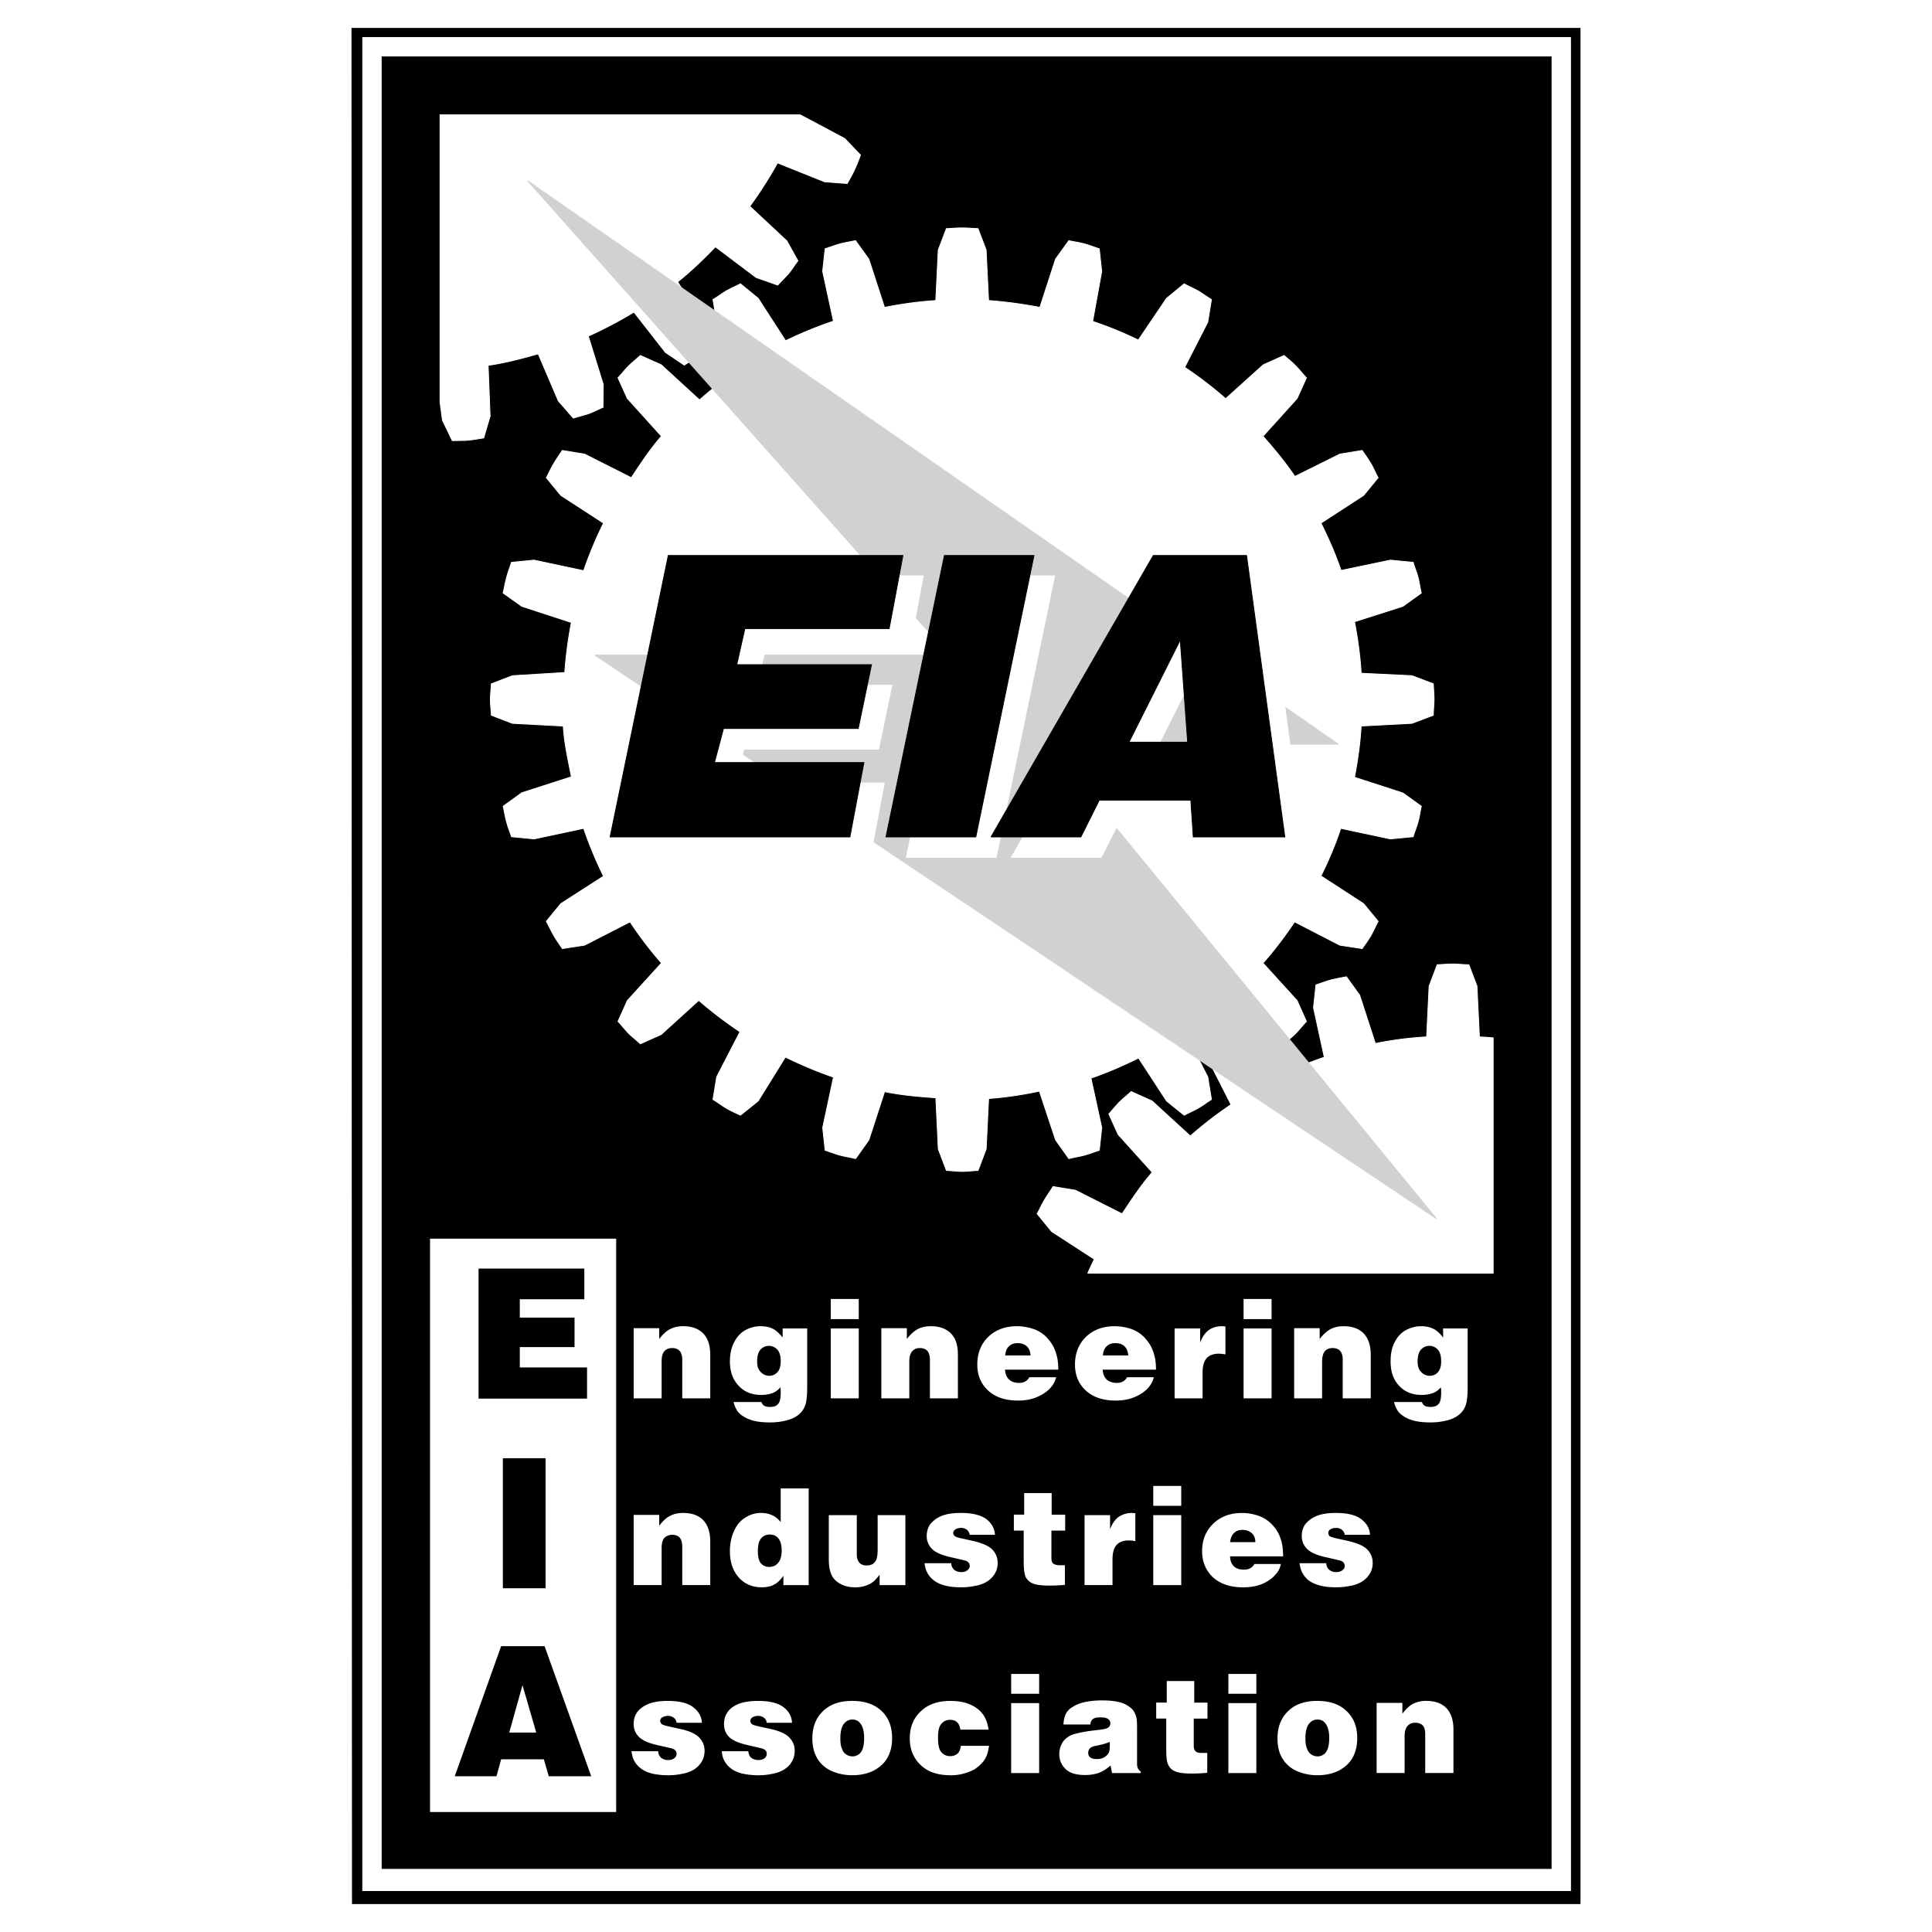
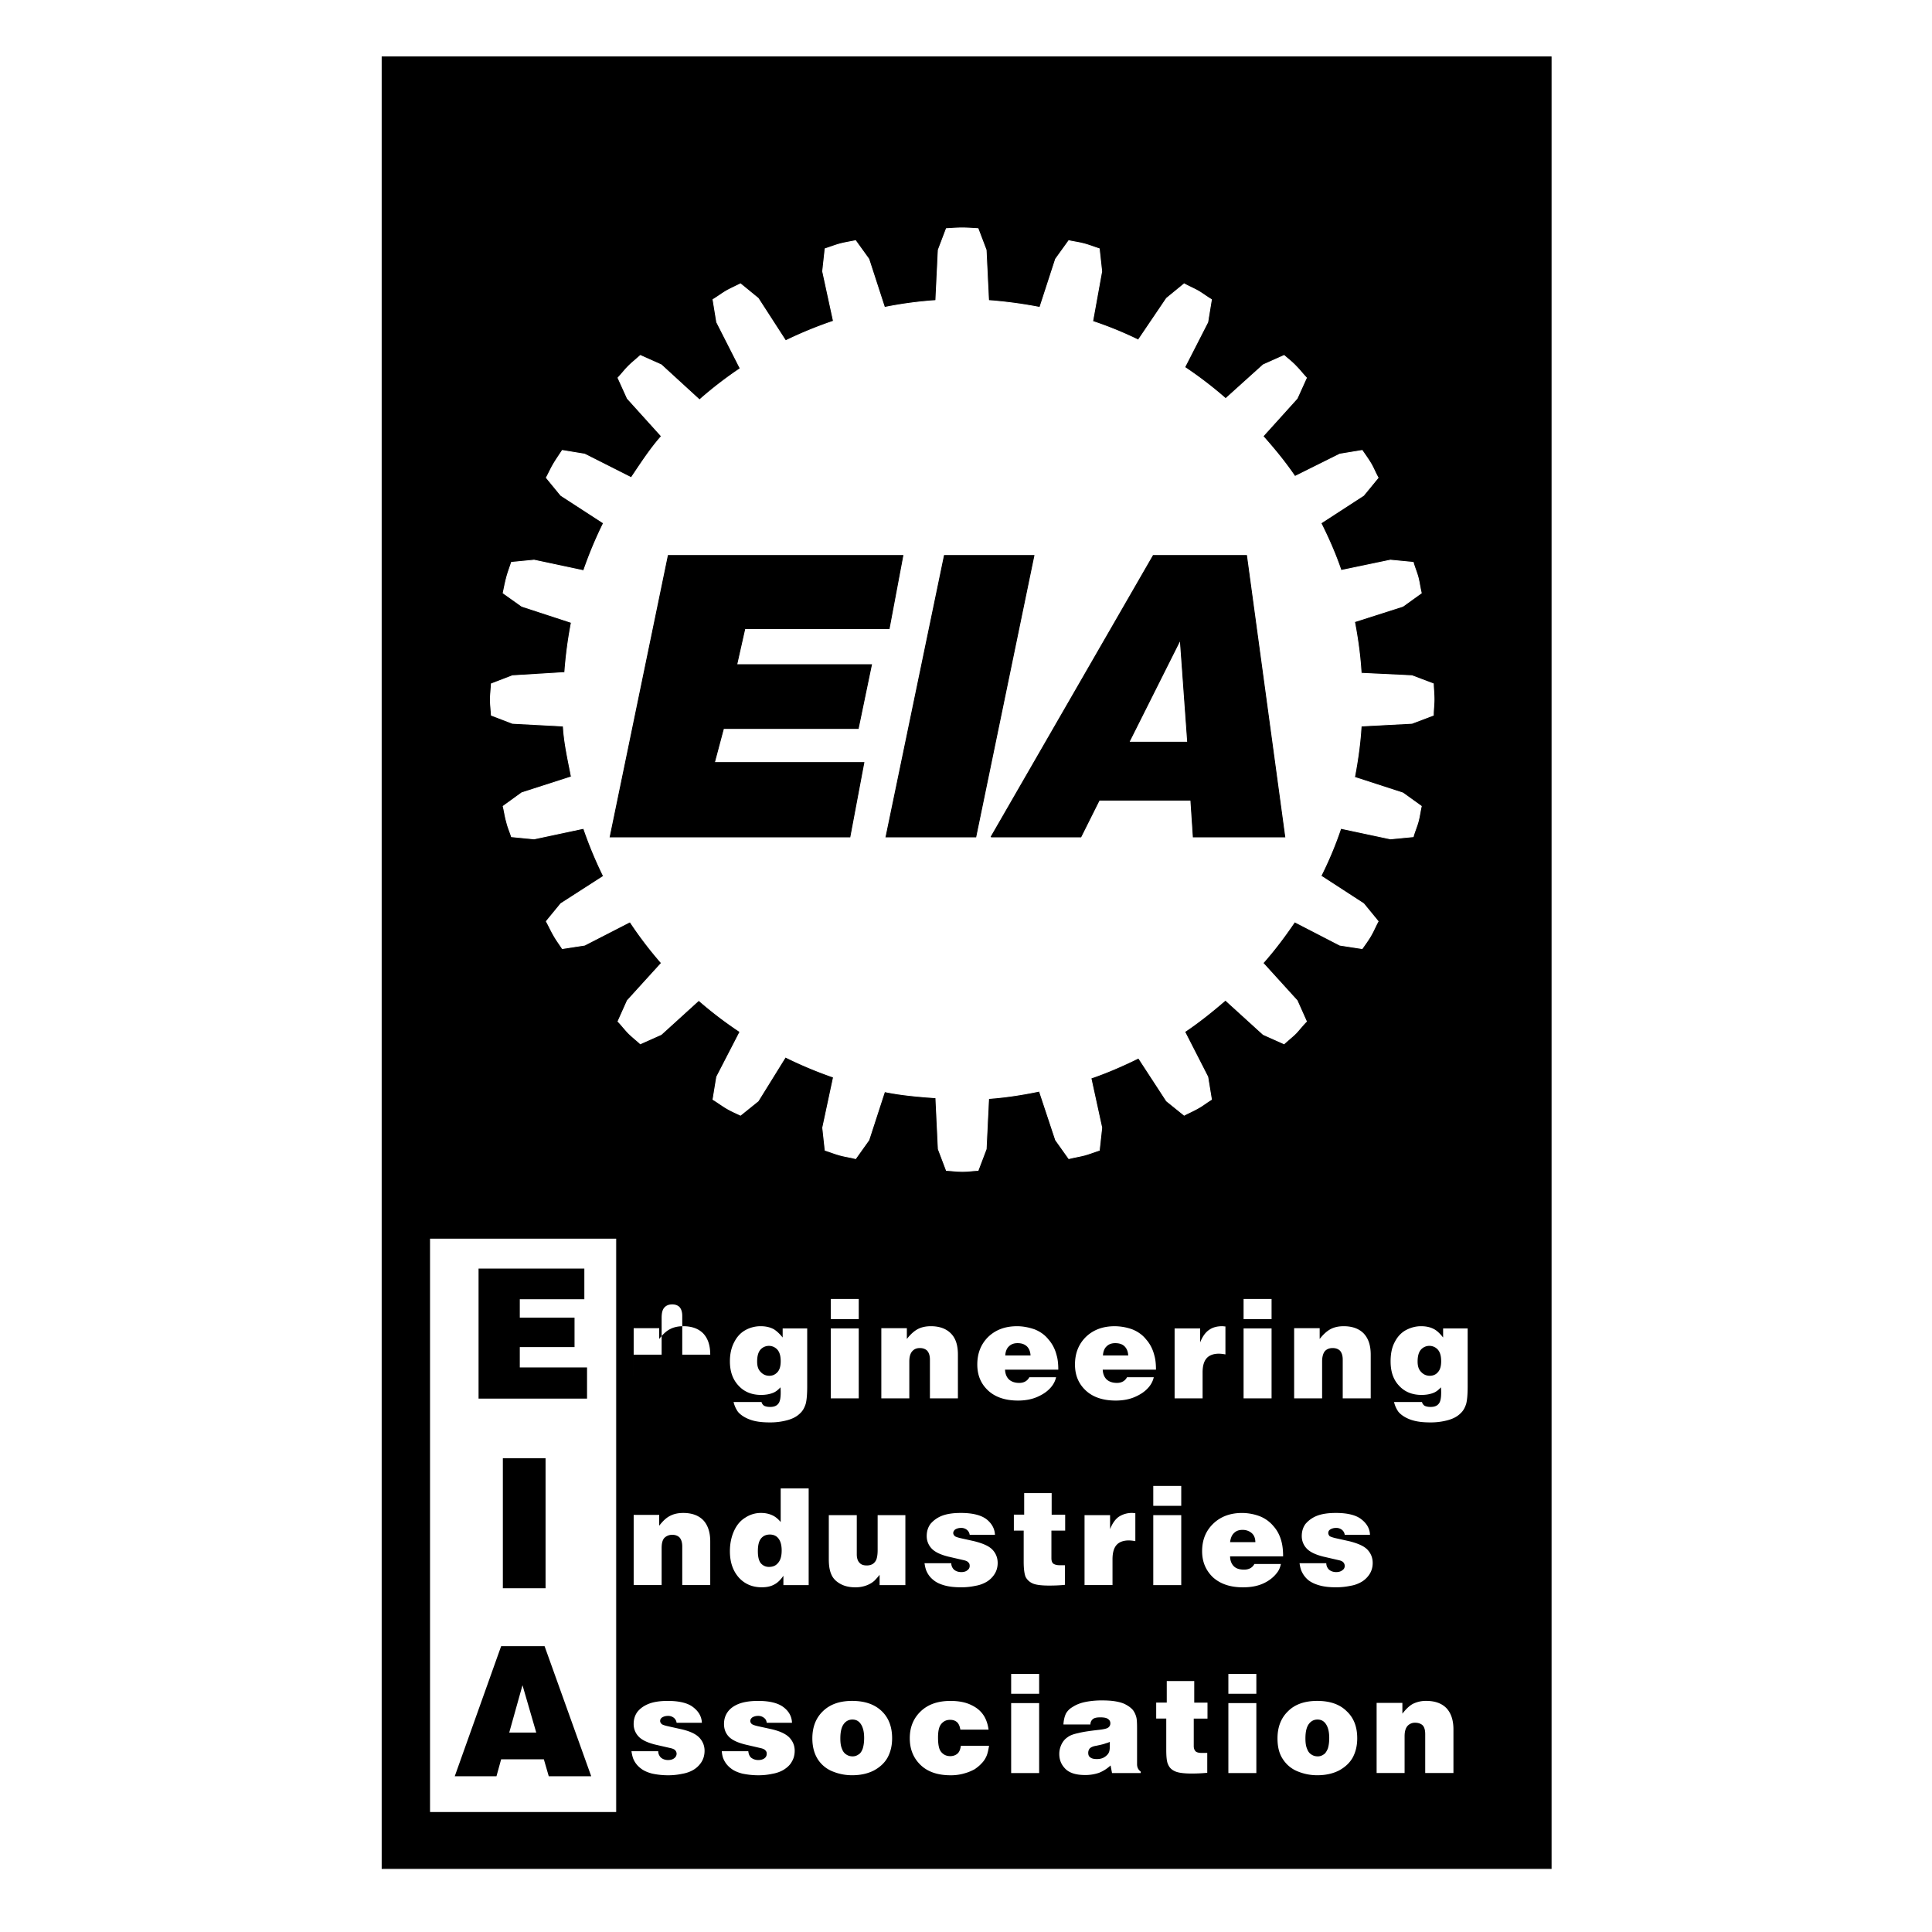
<svg xmlns="http://www.w3.org/2000/svg" width="2500" height="2500" viewBox="0 0 192.756 192.756">
  <path fill-rule="evenodd" clip-rule="evenodd" fill="#fff" d="M0 0h192.756v192.756H0V0z" />
-   <path fill-rule="evenodd" clip-rule="evenodd" stroke="#000" stroke-width=".085" stroke-miterlimit="2.613" d="M35.111 2.834h122.534v187.088H35.16L35.111 2.834z" />
  <path fill-rule="evenodd" clip-rule="evenodd" fill="#fff" stroke="#fff" stroke-width=".085" stroke-miterlimit="2.613" d="M36.188 3.741h120.501v184.884H36.188V3.741z" />
  <path fill-rule="evenodd" clip-rule="evenodd" stroke="#000" stroke-width=".085" stroke-miterlimit="2.613" d="M38.123 5.674h116.633V186.42H38.123V5.674z" />
  <path d="M109.014 32.066a37.034 37.034 0 0 1 4.555 1.86l2.816-4.162 1.762-1.444c.49.27.906.44 1.396.71.416.245.906.612 1.322.857l-.367 2.252-2.303 4.504a39.108 39.108 0 0 1 4.09 3.134l3.746-3.378 2.082-.931c.416.367.783.637 1.176 1.053.342.343.709.808 1.053 1.175l-.93 2.056-3.404 3.771c1.15 1.297 2.203 2.57 3.184 4.015l4.48-2.228 2.229-.367c.318.465.588.832.881 1.322.246.416.467.979.711 1.396l-1.445 1.763-4.26 2.766c.758 1.518 1.443 3.061 2.008 4.725l4.922-1.028 2.277.22c.146.539.342.955.49 1.518.121.465.195 1.053.318 1.542l-1.838 1.322-4.824 1.542c.318 1.665.564 3.403.662 5.141l5.068.245 2.131.808c.023.563.072 1.004.072 1.567 0 .489-.072 1.102-.072 1.566l-2.131.808-5.068.269c-.098 1.738-.344 3.428-.662 5.117l4.824 1.567 1.838 1.322c-.123.539-.172 1.004-.318 1.542-.123.465-.369 1.028-.49 1.494l-2.277.22-4.947-1.053a36.58 36.58 0 0 1-1.982 4.75l4.26 2.766 1.445 1.763c-.27.49-.441.93-.711 1.396-.244.44-.611.93-.881 1.322l-2.229-.343-4.506-2.326c-.979 1.445-2.008 2.815-3.158 4.113l3.404 3.746.93 2.08c-.393.393-.662.76-1.053 1.176-.344.344-.809.711-1.176 1.053l-2.082-.93-3.77-3.428c-1.299 1.125-2.645 2.203-4.066 3.158l2.303 4.504.367 2.252c-.49.295-.832.588-1.322.857-.416.244-.98.49-1.396.711l-1.762-1.42-2.793-4.285c-1.543.76-3.109 1.445-4.75 2.008l1.078 4.945-.246 2.252c-.539.172-.955.342-1.492.49-.467.121-1.078.221-1.543.342l-1.322-1.859-1.617-4.873c-1.641.344-3.354.613-5.068.734l-.244 5.043-.809 2.131c-.562.023-1.004.098-1.567.098-.49 0-1.102-.074-1.592-.098l-.808-2.131-.245-5.115c-1.738-.123-3.452-.27-5.117-.613l-1.567 4.824-1.322 1.859c-.539-.146-1.004-.195-1.543-.342-.465-.123-1.028-.344-1.494-.49l-.245-2.252 1.078-5.043a41.227 41.227 0 0 1-4.799-2.008l-2.718 4.383-1.763 1.42c-.514-.246-.93-.416-1.42-.711-.416-.244-.906-.611-1.322-.857l.368-2.252 2.326-4.504a39.612 39.612 0 0 1-4.113-3.135l-3.747 3.404-2.082.93c-.417-.391-.783-.66-1.176-1.053-.342-.342-.71-.832-1.053-1.176l.931-2.08 3.404-3.746a38.72 38.72 0 0 1-3.134-4.113l-4.53 2.326-2.229.343c-.293-.465-.587-.833-.857-1.322-.245-.416-.49-.955-.735-1.396l1.445-1.763 4.261-2.742a40.776 40.776 0 0 1-1.983-4.773l-4.947 1.053-2.252-.22c-.172-.539-.368-.955-.49-1.494-.146-.465-.22-1.077-.343-1.542l1.861-1.346 4.946-1.591c-.318-1.665-.71-3.33-.808-5.068l-5.069-.269-2.106-.808c-.024-.538-.098-1.003-.098-1.566 0-.49.074-1.077.098-1.567l2.106-.808 5.216-.318c.122-1.689.343-3.354.661-4.995l-4.946-1.616-1.861-1.322c.123-.563.196-1.004.343-1.542.123-.49.343-1.053.49-1.518l2.252-.22 4.947 1.052a40.508 40.508 0 0 1 1.983-4.75l-4.261-2.766-1.445-1.763c.27-.49.441-.906.735-1.396.245-.416.588-.906.857-1.322l2.229.367 4.653 2.35c.955-1.42 1.885-2.864 3.012-4.137l-3.404-3.771-.931-2.056c.392-.417.661-.784 1.053-1.175.343-.343.833-.734 1.176-1.053l2.082.931 3.82 3.5a38.897 38.897 0 0 1 4.065-3.133l-2.351-4.627-.368-2.252c.49-.293.833-.563 1.322-.857.441-.245.979-.49 1.42-.71l1.763 1.444L78.38 34a40.668 40.668 0 0 1 4.775-1.958l-1.078-4.97.245-2.252c.539-.171.955-.343 1.494-.49.465-.123 1.078-.221 1.543-.318l1.322 1.836 1.567 4.823a39.052 39.052 0 0 1 5.117-.686l.245-5.043.808-2.13c.563-.024 1.028-.073 1.592-.073.49 0 1.077.049 1.567.073l.809 2.13.244 5.043a43.33 43.33 0 0 1 5.117.686l1.568-4.823 1.322-1.836c.537.122 1.004.171 1.543.318.465.122 1.027.343 1.492.49l.246 2.252-.904 4.994z" fill-rule="evenodd" clip-rule="evenodd" fill="#fff" stroke="#fff" stroke-width=".085" stroke-miterlimit="2.613" />
-   <path d="M43.902 40.12V11.452h35.923l4.457 2.375 1.567 1.64c-.195.514-.343.955-.588 1.444-.195.465-.514.979-.734 1.396l-2.253-.171-4.701-1.885a42.037 42.037 0 0 1-2.767 4.333l3.698 3.452 1.102 1.983c-.343.441-.563.833-.931 1.273-.318.367-.759.784-1.077 1.151l-2.155-.759-4.065-3.06c-1.176 1.224-2.424 2.423-3.771 3.5l2.694 4.285.538 2.203c-.44.343-.759.661-1.224.979-.416.269-.93.563-1.347.833l-1.886-1.273-3.134-4.015a42.386 42.386 0 0 1-4.555 2.399l1.494 4.823-.025 2.277c-.514.221-.93.441-1.445.637-.465.147-1.053.293-1.518.441l-1.494-1.714-2.008-4.7c-1.616.465-3.281.905-4.996 1.15l.196 5.067-.637 2.179c-.538.073-.979.171-1.542.22-.49.049-1.102.024-1.591.049l-.98-2.032-.245-1.812zM108.523 127.029c.221-.465.416-.932.662-1.396l-4.262-2.766-1.445-1.764c.27-.488.441-.904.736-1.395.244-.416.586-.906.855-1.322l2.229.367 4.652 2.35c.955-1.42 1.887-2.863 3.012-4.137l-3.402-3.77-.932-2.057c.393-.416.662-.783 1.053-1.176.344-.342.834-.734 1.176-1.053l2.082.932 3.82 3.5a38.718 38.718 0 0 1 4.064-3.133l-2.352-4.627-.367-2.254c.49-.293.834-.562 1.322-.855.441-.246.98-.49 1.42-.711l1.764 1.445 2.742 4.234a41.06 41.06 0 0 1 4.775-1.959l-1.078-4.945.246-2.275c.539-.172.955-.344 1.494-.49.465-.123 1.076-.221 1.543-.318l1.322 1.836 1.566 4.822a35.368 35.368 0 0 1 5.117-.66l.246-5.068.807-2.129c.564-.025 1.029-.074 1.592-.074.49 0 1.078.074 1.568.074l.807 2.129.246 5.068c.465.025.93.049 1.371.098v23.479h-40.451z" fill-rule="evenodd" clip-rule="evenodd" fill="#fff" stroke="#fff" stroke-width=".085" stroke-miterlimit="2.613" />
-   <path fill-rule="evenodd" clip-rule="evenodd" fill="#d0d1d3" stroke="#d0d1d3" stroke-width=".085" stroke-miterlimit="2.613" d="M52.644 18.038l80.881 56.209h-29.017l38.812 47.347L59.353 65.36h35.359L52.644 18.038z" />
  <path fill-rule="evenodd" clip-rule="evenodd" fill="#fff" stroke="#fff" stroke-width=".085" stroke-miterlimit="2.613" d="M62.904 85.533l5.828-28.08h23.385l-1.371 7.296H76.372l-.833 3.623h13.444l-1.322 6.364H74.217l-.906 3.379h14.913l-1.396 7.418H62.904zM90.427 85.533l5.828-28.08h8.964l-5.828 28.08h-8.964z" />
  <path d="M100.908 85.533l16.186-28.08h9.33l3.795 28.08h-9.109l-.27-3.672h-9.109l-1.859 3.672h-8.964zm18.904-19.634l-5.117 10.184h5.826l-.709-10.184z" fill-rule="evenodd" clip-rule="evenodd" fill="#fff" />
  <path d="M100.908 85.533l16.186-28.08h9.33l3.795 28.08h-9.109l-.27-3.672h-9.109l-1.859 3.672h-8.964zm18.904-19.634l-5.117 10.184h5.826l-.709-10.184z" fill="none" stroke="#fff" stroke-width=".085" stroke-miterlimit="2.613" />
  <path fill-rule="evenodd" clip-rule="evenodd" stroke="#000" stroke-width=".085" stroke-miterlimit="2.613" d="M60.872 83.501l5.803-28.08h23.409l-1.371 7.295H74.315l-.809 3.599H86.95l-1.322 6.365H72.185l-.907 3.403h14.913l-1.396 7.418H60.872zM88.395 83.501l5.828-28.08h8.937l-5.803 28.08h-8.962z" />
  <path d="M98.875 83.501l16.188-28.08h9.305l3.82 28.08h-9.135l-.244-3.672h-9.135l-1.836 3.672h-8.963zm18.881-19.659l-5.119 10.209h5.854l-.735-10.209z" fill-rule="evenodd" clip-rule="evenodd" />
  <path d="M98.875 83.501l16.188-28.08h9.305l3.82 28.08h-9.135l-.244-3.672h-9.135l-1.836 3.672h-8.963zm18.881-19.659l-5.119 10.209h5.854l-.735-10.209z" fill="none" stroke="#000" stroke-width=".085" stroke-miterlimit="2.613" />
  <path fill-rule="evenodd" clip-rule="evenodd" fill="#fff" stroke="#fff" stroke-width=".085" stroke-miterlimit="2.613" d="M42.947 123.625h18.488v57.115H42.947v-57.115z" />
  <path fill-rule="evenodd" clip-rule="evenodd" d="M47.746 139.539v-12.975H58.3v3.059h-6.44v1.838h5.461v2.937H51.86v2.032h6.709v3.109H47.746zM50.17 158.463v-12.975h4.261v12.975H50.17zM45.371 177.215l4.628-12.975h4.334l4.652 12.975H54.75l-.49-1.689h-4.261l-.465 1.689h-4.163zm6.758-9.082l-1.322 4.725h2.694l-1.372-4.725z" />
-   <path d="M63.222 139.514v-7.002h2.547v1.078c.343-.441.686-.783 1.077-.979.367-.197.808-.295 1.322-.295.857 0 1.519.246 1.983.711.465.488.71 1.174.71 2.129v4.357h-2.792v-3.867c0-.393-.098-.686-.27-.881-.171-.172-.416-.27-.734-.27s-.588.098-.784.318-.27.562-.27 1.027v3.672h-2.789v.002zM78.086 133.443v-.906h2.449v5.777c0 .783-.049 1.371-.147 1.738-.123.393-.294.711-.563.955-.318.318-.735.539-1.273.686a6.462 6.462 0 0 1-1.763.221c-.734 0-1.396-.074-1.934-.27-.539-.195-.955-.465-1.225-.783a2.78 2.78 0 0 1-.441-.98h2.792c.024.146.122.27.245.367.147.074.343.123.612.123.367 0 .636-.098.808-.318.171-.195.245-.562.245-1.125 0-.1 0-.27-.024-.516-.221.246-.465.441-.71.539-.343.146-.759.221-1.224.221-.906 0-1.665-.295-2.229-.906-.588-.611-.881-1.42-.881-2.447 0-.734.147-1.371.416-1.885.269-.539.637-.955 1.126-1.225a3.115 3.115 0 0 1 1.519-.393c.514 0 .955.098 1.347.318.267.173.561.442.855.809zm-1.322 3.819c.318 0 .587-.123.808-.367.22-.244.318-.611.318-1.076 0-.516-.098-.883-.318-1.15a1.133 1.133 0 0 0-1.714 0c-.22.268-.318.66-.318 1.174 0 .441.098.783.343 1.029.244.267.537.39.881.39zM82.885 129.6h2.792v2.008h-2.792V129.6zm0 9.914v-6.977h2.792v6.977h-2.792zM87.93 139.514v-7.002h2.547v1.078c.343-.441.71-.783 1.078-.979.367-.197.808-.295 1.322-.295.857 0 1.518.246 1.984.711.489.488.71 1.174.71 2.129v4.357h-2.792v-3.867c0-.393-.098-.686-.269-.881-.172-.172-.417-.27-.735-.27s-.563.098-.759.318-.294.562-.294 1.027v3.672H87.93v.002zM105.586 136.65h-5.314c.023.416.146.734.393.979.244.221.586.344 1.027.344.465 0 .809-.197 1.004-.564h2.67a2.292 2.292 0 0 1-.416.883c-.318.416-.76.758-1.348 1.027-.562.27-1.248.416-2.033.416-1.273 0-2.277-.342-2.986-1.004-.734-.686-1.078-1.541-1.078-2.594 0-1.127.367-2.033 1.078-2.742.734-.711 1.689-1.078 2.889-1.078.613 0 1.201.123 1.764.318.539.221 1.004.539 1.371 1.004.393.441.662.979.809 1.566.121.393.17.883.17 1.445zm-5.291-1.42h2.523c-.025-.393-.146-.686-.367-.906-.246-.221-.539-.318-.932-.318-.342 0-.637.098-.855.318-.221.196-.344.514-.369.906zM115.332 136.65h-5.314c.023.416.146.734.391.979.246.221.588.344 1.029.344.465 0 .809-.197 1.004-.564h2.67a2.292 2.292 0 0 1-.416.883c-.318.416-.76.758-1.348 1.027-.562.27-1.248.416-2.033.416-1.273 0-2.277-.342-2.986-1.004-.734-.686-1.078-1.541-1.078-2.594 0-1.127.367-2.033 1.078-2.742.734-.711 1.689-1.078 2.889-1.078a5.26 5.26 0 0 1 1.764.318c.539.221 1.004.539 1.371 1.004.393.441.662.979.809 1.566.119.393.17.883.17 1.445zm-5.291-1.42h2.523c-.025-.393-.146-.686-.367-.906s-.539-.318-.932-.318c-.342 0-.637.098-.857.318-.219.196-.342.514-.367.906zM117.191 139.514v-6.977h2.547v1.396c.221-.564.514-.98.857-1.225.367-.27.809-.393 1.348-.393.098 0 .219.025.318.025v2.791a3.894 3.894 0 0 0-.637-.074c-.539 0-.955.146-1.225.441-.27.293-.416.758-.416 1.42v2.594h-2.792v.002zM124.072 129.6h2.793v2.008h-2.793V129.6zm0 9.914v-6.977h2.793v6.977h-2.793zM129.117 139.514v-7.002h2.547v1.078c.342-.441.711-.783 1.078-.979.367-.197.807-.295 1.322-.295.855 0 1.518.246 1.982.711.465.488.711 1.174.711 2.129v4.357h-2.793v-3.867c0-.393-.098-.686-.268-.881-.172-.172-.418-.27-.736-.27s-.586.098-.783.318c-.172.221-.27.562-.27 1.027v3.672h-2.79v.002zM143.98 133.443v-.906h2.449v5.777c0 .783-.049 1.371-.146 1.738-.123.393-.295.711-.564.955-.318.318-.734.539-1.271.686a6.485 6.485 0 0 1-1.764.221c-.734 0-1.371-.074-1.936-.27-.537-.195-.955-.465-1.223-.783a2.745 2.745 0 0 1-.441-.98h2.791c.025.146.123.27.246.367.146.074.342.123.611.123.367 0 .637-.098.809-.318.17-.195.244-.562.244-1.125 0-.1 0-.27-.025-.516-.219.246-.465.441-.709.539-.344.146-.76.221-1.225.221-.906 0-1.664-.295-2.229-.906-.588-.611-.857-1.42-.857-2.447 0-.734.123-1.371.393-1.885.27-.539.637-.955 1.127-1.225.514-.27 1.004-.393 1.518-.393s.955.098 1.346.318c.294.173.564.442.856.809zm-1.322 3.819c.318 0 .613-.123.809-.367.221-.244.318-.611.318-1.076 0-.516-.098-.883-.318-1.15a1.131 1.131 0 0 0-1.714 0c-.219.268-.318.66-.318 1.174 0 .441.1.783.344 1.029.242.267.537.39.879.39zM63.222 158.145v-7.002h2.547v1.078c.343-.441.686-.783 1.077-.98.367-.195.808-.293 1.322-.293.857 0 1.519.244 1.983.709.465.49.71 1.201.71 2.131v4.357h-2.792v-3.844c0-.416-.098-.709-.27-.906-.171-.17-.416-.268-.734-.268s-.588.121-.784.316c-.196.221-.27.564-.27 1.029v3.672h-2.789v.001zM77.89 151.854V148.5h2.791v9.645H78.16v-.93c-.27.391-.563.686-.882.855-.343.197-.759.295-1.273.295-.931 0-1.689-.318-2.277-.955-.587-.66-.906-1.518-.906-2.645 0-.758.147-1.443.416-2.031s.637-1.029 1.126-1.322a2.796 2.796 0 0 1 1.567-.465c.465 0 .857.098 1.2.27.244.121.514.342.759.637zm.098 2.839c0-.564-.122-.955-.343-1.225-.195-.244-.49-.367-.833-.367-.367 0-.661.123-.881.391-.221.27-.318.686-.318 1.273 0 .564.098.955.294 1.199.22.246.49.367.808.367.392 0 .686-.121.906-.391.245-.268.367-.684.367-1.247zM82.689 151.168h2.792v3.916c0 .367.098.662.27.832.171.197.416.27.734.27.221 0 .417-.049.588-.146.171-.123.294-.27.367-.465s.123-.514.123-.906v-3.5h2.767v6.977h-2.571v-1.027a7.395 7.395 0 0 1-.514.586c-.22.197-.465.344-.784.467a3.122 3.122 0 0 1-1.126.195c-.539 0-1.029-.098-1.445-.318-.416-.221-.734-.514-.906-.881-.196-.393-.294-.906-.294-1.592v-4.408h-.001zM92.24 155.965h2.669c0 .246.098.467.27.637.171.148.416.246.734.246.27 0 .49-.074.612-.197a.482.482 0 0 0 .22-.416c0-.146-.024-.244-.123-.342-.073-.098-.22-.172-.416-.221l-1.592-.367c-.784-.195-1.347-.465-1.665-.809a1.777 1.777 0 0 1-.49-1.248c0-.465.123-.855.368-1.199a2.863 2.863 0 0 1 1.126-.809c.49-.195 1.126-.293 1.91-.293 1.175 0 2.033.221 2.572.637.514.416.807.93.832 1.543h-2.522a.753.753 0 0 0-.269-.49.892.892 0 0 0-.588-.197c-.27 0-.465.074-.612.172-.098.098-.171.197-.171.344 0 .098.049.195.147.293.073.074.294.146.612.221l1.322.293c.883.221 1.494.49 1.838.857.342.367.514.809.514 1.322 0 .391-.098.76-.295 1.078a2.4 2.4 0 0 1-.783.783 3.226 3.226 0 0 1-1.15.416 6.485 6.485 0 0 1-1.42.146c-.588 0-1.126-.049-1.592-.172s-.857-.293-1.151-.539a2.26 2.26 0 0 1-.686-.855c-.099-.197-.172-.49-.221-.834zM102.182 151.119v-2.154h2.742v2.154h1.348v1.59H104.9v2.742c0 .246.049.416.17.539.123.098.344.172.637.172h.539v1.959c-.49.049-1.004.072-1.566.072-.783 0-1.348-.072-1.666-.221a1.447 1.447 0 0 1-.686-.637c-.123-.293-.195-.807-.195-1.541v-3.086h-.98v-1.59h1.029v.001zM108.205 158.145v-6.977h2.547v1.395c.221-.562.514-.979.857-1.225a2.371 2.371 0 0 1 1.346-.391c.1 0 .221.025.318.025v2.789a3.825 3.825 0 0 0-.637-.072c-.537 0-.955.146-1.225.439-.268.295-.416.76-.416 1.445v2.57h-2.79v.002zM115.062 148.254h2.791v1.982h-2.791v-1.982zm0 9.891v-6.977h2.791v6.977h-2.791zM128.016 155.281h-5.289c0 .416.146.758.367.979.244.244.588.342 1.027.342.49 0 .834-.195 1.029-.562h2.645c-.074.344-.195.637-.393.881-.318.416-.758.783-1.346 1.053s-1.25.393-2.057.393c-1.273 0-2.254-.344-2.988-1.004-.709-.686-1.076-1.543-1.076-2.596 0-1.125.367-2.031 1.102-2.742.734-.709 1.689-1.076 2.889-1.076a5.11 5.11 0 0 1 1.738.318 3.402 3.402 0 0 1 1.396 1.004c.393.439.66.979.809 1.592.098.389.147.854.147 1.418zm-5.289-1.42h2.521c0-.369-.123-.686-.342-.883-.246-.221-.564-.342-.932-.342s-.637.098-.857.318c-.219.196-.342.515-.39.907zM129.656 155.965h2.668c0 .246.1.467.27.637.172.148.418.246.711.246s.49-.074.637-.197a.483.483 0 0 0 .221-.416c0-.146-.049-.244-.123-.342s-.221-.172-.416-.221l-1.592-.367c-.783-.195-1.346-.465-1.664-.809a1.777 1.777 0 0 1-.49-1.248c0-.465.121-.855.367-1.199.27-.318.637-.611 1.125-.809.49-.195 1.127-.293 1.91-.293 1.176 0 2.033.221 2.547.637.539.416.834.93.857 1.543h-2.521a.754.754 0 0 0-.27-.49.892.892 0 0 0-.588-.197c-.27 0-.465.074-.611.172a.398.398 0 0 0-.172.344c0 .098.049.195.121.293.1.074.318.146.637.221l1.322.293c.883.221 1.494.49 1.838.857.342.367.514.809.514 1.322 0 .391-.098.76-.293 1.078a2.426 2.426 0 0 1-.785.783 3.226 3.226 0 0 1-1.15.416c-.465.098-.93.146-1.42.146-.611 0-1.127-.049-1.592-.172s-.857-.293-1.176-.539a2.436 2.436 0 0 1-.66-.855c-.099-.197-.173-.49-.222-.834zM63.001 174.719h2.669c0 .244.098.465.269.637.172.146.417.244.71.244s.49-.074.637-.195a.557.557 0 0 0 .22-.441.518.518 0 0 0-.122-.318c-.074-.098-.221-.17-.417-.221l-1.592-.365c-.784-.197-1.347-.467-1.665-.809a1.784 1.784 0 0 1-.49-1.248c0-.467.122-.857.367-1.201.27-.342.637-.611 1.126-.807.49-.197 1.126-.295 1.91-.295 1.175 0 2.032.221 2.546.637.539.416.833.932.857 1.543h-2.522a.758.758 0 0 0-.269-.49.902.902 0 0 0-.588-.195c-.27 0-.465.074-.612.172-.123.098-.172.195-.172.342 0 .098.049.195.147.295.074.072.294.146.612.219l1.322.295c.881.195 1.494.488 1.836.855.343.369.515.809.515 1.299 0 .416-.099.783-.294 1.102a2.403 2.403 0 0 1-.784.783c-.318.195-.71.342-1.151.416a6.65 6.65 0 0 1-1.42.146 7.556 7.556 0 0 1-1.592-.17c-.465-.123-.857-.295-1.151-.539a2.281 2.281 0 0 1-.686-.857c-.092-.198-.166-.492-.216-.834zM72.013 174.719h2.645c.024.244.098.465.27.637.196.146.416.244.734.244.27 0 .49-.074.637-.195a.533.533 0 0 0 .196-.441.405.405 0 0 0-.122-.318c-.074-.098-.221-.17-.417-.221l-1.567-.365c-.808-.197-1.371-.467-1.689-.809-.318-.344-.465-.76-.465-1.248 0-.467.123-.857.367-1.201.245-.342.612-.611 1.102-.807.515-.197 1.151-.295 1.935-.295 1.175 0 2.008.221 2.547.637.539.416.808.932.832 1.543h-2.522c-.024-.195-.098-.367-.269-.49a.902.902 0 0 0-.588-.195c-.27 0-.465.074-.612.172-.098.098-.171.195-.171.342 0 .098.048.195.146.295.098.072.294.146.612.219l1.347.295c.857.195 1.469.488 1.812.855.343.369.514.809.514 1.299 0 .416-.098.783-.294 1.102-.171.318-.44.562-.783.783-.318.195-.71.342-1.151.416-.44.098-.906.146-1.396.146a7.79 7.79 0 0 1-1.616-.17c-.465-.123-.857-.295-1.151-.539a2.281 2.281 0 0 1-.686-.857c-.099-.198-.172-.492-.197-.834zM85.016 169.699c1.273 0 2.252.344 2.963 1.029.686.66 1.028 1.566 1.028 2.693 0 .734-.147 1.346-.441 1.908-.293.539-.759.98-1.396 1.322-.637.318-1.347.465-2.155.465a5.07 5.07 0 0 1-1.91-.367 3.128 3.128 0 0 1-1.494-1.199c-.367-.562-.563-1.273-.563-2.105 0-1.125.343-2.031 1.053-2.717s1.666-1.029 2.915-1.029zm.049 5.533a.95.95 0 0 0 .563-.172c.196-.098.343-.318.441-.586.098-.295.147-.662.147-1.078 0-.637-.123-1.127-.392-1.469-.196-.244-.44-.367-.783-.367s-.637.146-.857.441c-.22.293-.343.758-.343 1.443 0 .441.049.783.171 1.053.098.27.245.441.441.562.195.125.391.173.612.173zM98.68 174.18c-.074.416-.146.783-.27 1.053s-.27.49-.465.686c-.195.221-.416.393-.686.588-.27.146-.588.293-.931.391a4.753 4.753 0 0 1-1.494.221c-1.273 0-2.278-.342-2.988-1.027s-1.078-1.566-1.078-2.668.368-1.984 1.078-2.67c.735-.709 1.714-1.053 2.988-1.053.857 0 1.567.148 2.13.441.564.27.98.66 1.25 1.127.195.342.342.758.416 1.297h-2.816c-.049-.318-.147-.562-.318-.734-.196-.172-.417-.244-.71-.244-.343 0-.637.121-.881.416-.221.268-.318.709-.318 1.346 0 .711.098 1.199.318 1.445.22.268.514.416.906.416.293 0 .538-.1.71-.246.196-.17.294-.439.343-.783h2.816v-.002zM100.883 167.008h2.793v1.982h-2.793v-1.982zm0 9.888v-6.977h2.793v6.977h-2.793zM108.793 172.051H106.1c.023-.465.121-.809.244-1.078a1.7 1.7 0 0 1 .662-.66c.367-.246.809-.416 1.322-.516.514-.098 1.027-.146 1.566-.146s1.004.025 1.42.098c.416.074.76.172 1.053.344.27.146.49.318.662.514.146.195.27.441.344.734.049.172.072.539.072 1.078v3.598c0 .318.123.562.367.734v.146h-2.865l-.146-.758a3.686 3.686 0 0 1-1.15.734 4.193 4.193 0 0 1-1.396.221c-.881 0-1.543-.197-1.959-.613s-.611-.904-.611-1.492c0-.318.072-.637.221-.955.146-.293.342-.539.611-.711.244-.195.613-.318 1.078-.416.465-.121 1.15-.219 2.031-.318.465-.049.76-.121.883-.195a.5.5 0 0 0 .27-.465.48.48 0 0 0-.221-.416c-.148-.123-.416-.172-.785-.172-.342 0-.586.049-.734.172a.656.656 0 0 0-.246.538zm1.934 1.738a2.515 2.515 0 0 1-.416.146c-.17.072-.488.146-.955.244-.318.049-.514.146-.637.27a.685.685 0 0 0-.146.441c0 .17.049.342.197.439.146.123.365.172.66.172.221 0 .416-.025.637-.123a1.41 1.41 0 0 0 .465-.367.892.892 0 0 0 .172-.439c.023-.123.023-.392.023-.783zM116.408 169.871v-2.154h2.742v2.154h1.322v1.592h-1.371v2.742c0 .244.074.416.197.537.121.1.318.148.611.148h.539v1.982a15.51 15.51 0 0 1-1.543.074c-.783 0-1.348-.074-1.666-.221-.342-.148-.562-.367-.686-.662-.146-.27-.195-.783-.195-1.518v-3.084h-1.004v-1.592h1.054v.002zM122.555 167.008h2.791v1.982h-2.791v-1.982zm0 9.888v-6.977h2.791v6.977h-2.791zM131.42 169.699c1.273 0 2.252.344 2.938 1.029.711.66 1.053 1.566 1.053 2.693 0 .734-.146 1.346-.439 1.908-.295.539-.76.98-1.396 1.322-.637.318-1.348.465-2.154.465a5.067 5.067 0 0 1-1.91-.367 3.118 3.118 0 0 1-1.494-1.199c-.393-.562-.562-1.273-.562-2.105 0-1.125.342-2.031 1.053-2.717.682-.685 1.661-1.029 2.911-1.029zm.049 5.533a.947.947 0 0 0 .562-.172c.195-.098.318-.318.441-.586.098-.295.146-.662.146-1.078 0-.637-.123-1.127-.393-1.469-.195-.244-.439-.367-.783-.367-.342 0-.637.146-.857.441-.219.293-.342.758-.342 1.443 0 .441.049.783.172 1.053.098.27.244.441.439.562.197.125.394.173.615.173zM137.346 176.896v-7h2.57v1.076c.344-.441.686-.783 1.053-.979a2.91 2.91 0 0 1 1.322-.295c.883 0 1.543.246 2.008.711.467.49.711 1.199.711 2.129v4.357h-2.816v-3.867c0-.393-.072-.686-.244-.881-.172-.172-.441-.27-.76-.27a.99.99 0 0 0-.76.318c-.195.221-.293.562-.293 1.027v3.672h-2.791v.002z" fill-rule="evenodd" clip-rule="evenodd" fill="#fff" />
+   <path d="M63.222 139.514v-7.002h2.547v1.078c.343-.441.686-.783 1.077-.979.367-.197.808-.295 1.322-.295.857 0 1.519.246 1.983.711.465.488.71 1.174.71 2.129h-2.792v-3.867c0-.393-.098-.686-.27-.881-.171-.172-.416-.27-.734-.27s-.588.098-.784.318-.27.562-.27 1.027v3.672h-2.789v.002zM78.086 133.443v-.906h2.449v5.777c0 .783-.049 1.371-.147 1.738-.123.393-.294.711-.563.955-.318.318-.735.539-1.273.686a6.462 6.462 0 0 1-1.763.221c-.734 0-1.396-.074-1.934-.27-.539-.195-.955-.465-1.225-.783a2.78 2.78 0 0 1-.441-.98h2.792c.024.146.122.27.245.367.147.074.343.123.612.123.367 0 .636-.098.808-.318.171-.195.245-.562.245-1.125 0-.1 0-.27-.024-.516-.221.246-.465.441-.71.539-.343.146-.759.221-1.224.221-.906 0-1.665-.295-2.229-.906-.588-.611-.881-1.42-.881-2.447 0-.734.147-1.371.416-1.885.269-.539.637-.955 1.126-1.225a3.115 3.115 0 0 1 1.519-.393c.514 0 .955.098 1.347.318.267.173.561.442.855.809zm-1.322 3.819c.318 0 .587-.123.808-.367.22-.244.318-.611.318-1.076 0-.516-.098-.883-.318-1.15a1.133 1.133 0 0 0-1.714 0c-.22.268-.318.66-.318 1.174 0 .441.098.783.343 1.029.244.267.537.39.881.39zM82.885 129.6h2.792v2.008h-2.792V129.6zm0 9.914v-6.977h2.792v6.977h-2.792zM87.93 139.514v-7.002h2.547v1.078c.343-.441.71-.783 1.078-.979.367-.197.808-.295 1.322-.295.857 0 1.518.246 1.984.711.489.488.71 1.174.71 2.129v4.357h-2.792v-3.867c0-.393-.098-.686-.269-.881-.172-.172-.417-.27-.735-.27s-.563.098-.759.318-.294.562-.294 1.027v3.672H87.93v.002zM105.586 136.65h-5.314c.023.416.146.734.393.979.244.221.586.344 1.027.344.465 0 .809-.197 1.004-.564h2.67a2.292 2.292 0 0 1-.416.883c-.318.416-.76.758-1.348 1.027-.562.27-1.248.416-2.033.416-1.273 0-2.277-.342-2.986-1.004-.734-.686-1.078-1.541-1.078-2.594 0-1.127.367-2.033 1.078-2.742.734-.711 1.689-1.078 2.889-1.078.613 0 1.201.123 1.764.318.539.221 1.004.539 1.371 1.004.393.441.662.979.809 1.566.121.393.17.883.17 1.445zm-5.291-1.42h2.523c-.025-.393-.146-.686-.367-.906-.246-.221-.539-.318-.932-.318-.342 0-.637.098-.855.318-.221.196-.344.514-.369.906zM115.332 136.65h-5.314c.023.416.146.734.391.979.246.221.588.344 1.029.344.465 0 .809-.197 1.004-.564h2.67a2.292 2.292 0 0 1-.416.883c-.318.416-.76.758-1.348 1.027-.562.27-1.248.416-2.033.416-1.273 0-2.277-.342-2.986-1.004-.734-.686-1.078-1.541-1.078-2.594 0-1.127.367-2.033 1.078-2.742.734-.711 1.689-1.078 2.889-1.078a5.26 5.26 0 0 1 1.764.318c.539.221 1.004.539 1.371 1.004.393.441.662.979.809 1.566.119.393.17.883.17 1.445zm-5.291-1.42h2.523c-.025-.393-.146-.686-.367-.906s-.539-.318-.932-.318c-.342 0-.637.098-.857.318-.219.196-.342.514-.367.906zM117.191 139.514v-6.977h2.547v1.396c.221-.564.514-.98.857-1.225.367-.27.809-.393 1.348-.393.098 0 .219.025.318.025v2.791a3.894 3.894 0 0 0-.637-.074c-.539 0-.955.146-1.225.441-.27.293-.416.758-.416 1.42v2.594h-2.792v.002zM124.072 129.6h2.793v2.008h-2.793V129.6zm0 9.914v-6.977h2.793v6.977h-2.793zM129.117 139.514v-7.002h2.547v1.078c.342-.441.711-.783 1.078-.979.367-.197.807-.295 1.322-.295.855 0 1.518.246 1.982.711.465.488.711 1.174.711 2.129v4.357h-2.793v-3.867c0-.393-.098-.686-.268-.881-.172-.172-.418-.27-.736-.27s-.586.098-.783.318c-.172.221-.27.562-.27 1.027v3.672h-2.79v.002zM143.98 133.443v-.906h2.449v5.777c0 .783-.049 1.371-.146 1.738-.123.393-.295.711-.564.955-.318.318-.734.539-1.271.686a6.485 6.485 0 0 1-1.764.221c-.734 0-1.371-.074-1.936-.27-.537-.195-.955-.465-1.223-.783a2.745 2.745 0 0 1-.441-.98h2.791c.025.146.123.27.246.367.146.074.342.123.611.123.367 0 .637-.098.809-.318.17-.195.244-.562.244-1.125 0-.1 0-.27-.025-.516-.219.246-.465.441-.709.539-.344.146-.76.221-1.225.221-.906 0-1.664-.295-2.229-.906-.588-.611-.857-1.42-.857-2.447 0-.734.123-1.371.393-1.885.27-.539.637-.955 1.127-1.225.514-.27 1.004-.393 1.518-.393s.955.098 1.346.318c.294.173.564.442.856.809zm-1.322 3.819c.318 0 .613-.123.809-.367.221-.244.318-.611.318-1.076 0-.516-.098-.883-.318-1.15a1.131 1.131 0 0 0-1.714 0c-.219.268-.318.66-.318 1.174 0 .441.1.783.344 1.029.242.267.537.39.879.39zM63.222 158.145v-7.002h2.547v1.078c.343-.441.686-.783 1.077-.98.367-.195.808-.293 1.322-.293.857 0 1.519.244 1.983.709.465.49.71 1.201.71 2.131v4.357h-2.792v-3.844c0-.416-.098-.709-.27-.906-.171-.17-.416-.268-.734-.268s-.588.121-.784.316c-.196.221-.27.564-.27 1.029v3.672h-2.789v.001zM77.89 151.854V148.5h2.791v9.645H78.16v-.93c-.27.391-.563.686-.882.855-.343.197-.759.295-1.273.295-.931 0-1.689-.318-2.277-.955-.587-.66-.906-1.518-.906-2.645 0-.758.147-1.443.416-2.031s.637-1.029 1.126-1.322a2.796 2.796 0 0 1 1.567-.465c.465 0 .857.098 1.2.27.244.121.514.342.759.637zm.098 2.839c0-.564-.122-.955-.343-1.225-.195-.244-.49-.367-.833-.367-.367 0-.661.123-.881.391-.221.27-.318.686-.318 1.273 0 .564.098.955.294 1.199.22.246.49.367.808.367.392 0 .686-.121.906-.391.245-.268.367-.684.367-1.247zM82.689 151.168h2.792v3.916c0 .367.098.662.27.832.171.197.416.27.734.27.221 0 .417-.049.588-.146.171-.123.294-.27.367-.465s.123-.514.123-.906v-3.5h2.767v6.977h-2.571v-1.027a7.395 7.395 0 0 1-.514.586c-.22.197-.465.344-.784.467a3.122 3.122 0 0 1-1.126.195c-.539 0-1.029-.098-1.445-.318-.416-.221-.734-.514-.906-.881-.196-.393-.294-.906-.294-1.592v-4.408h-.001zM92.24 155.965h2.669c0 .246.098.467.27.637.171.148.416.246.734.246.27 0 .49-.074.612-.197a.482.482 0 0 0 .22-.416c0-.146-.024-.244-.123-.342-.073-.098-.22-.172-.416-.221l-1.592-.367c-.784-.195-1.347-.465-1.665-.809a1.777 1.777 0 0 1-.49-1.248c0-.465.123-.855.368-1.199a2.863 2.863 0 0 1 1.126-.809c.49-.195 1.126-.293 1.91-.293 1.175 0 2.033.221 2.572.637.514.416.807.93.832 1.543h-2.522a.753.753 0 0 0-.269-.49.892.892 0 0 0-.588-.197c-.27 0-.465.074-.612.172-.098.098-.171.197-.171.344 0 .098.049.195.147.293.073.074.294.146.612.221l1.322.293c.883.221 1.494.49 1.838.857.342.367.514.809.514 1.322 0 .391-.098.76-.295 1.078a2.4 2.4 0 0 1-.783.783 3.226 3.226 0 0 1-1.15.416 6.485 6.485 0 0 1-1.42.146c-.588 0-1.126-.049-1.592-.172s-.857-.293-1.151-.539a2.26 2.26 0 0 1-.686-.855c-.099-.197-.172-.49-.221-.834zM102.182 151.119v-2.154h2.742v2.154h1.348v1.59H104.9v2.742c0 .246.049.416.17.539.123.098.344.172.637.172h.539v1.959c-.49.049-1.004.072-1.566.072-.783 0-1.348-.072-1.666-.221a1.447 1.447 0 0 1-.686-.637c-.123-.293-.195-.807-.195-1.541v-3.086h-.98v-1.59h1.029v.001zM108.205 158.145v-6.977h2.547v1.395c.221-.562.514-.979.857-1.225a2.371 2.371 0 0 1 1.346-.391c.1 0 .221.025.318.025v2.789a3.825 3.825 0 0 0-.637-.072c-.537 0-.955.146-1.225.439-.268.295-.416.76-.416 1.445v2.57h-2.79v.002zM115.062 148.254h2.791v1.982h-2.791v-1.982zm0 9.891v-6.977h2.791v6.977h-2.791zM128.016 155.281h-5.289c0 .416.146.758.367.979.244.244.588.342 1.027.342.49 0 .834-.195 1.029-.562h2.645c-.074.344-.195.637-.393.881-.318.416-.758.783-1.346 1.053s-1.25.393-2.057.393c-1.273 0-2.254-.344-2.988-1.004-.709-.686-1.076-1.543-1.076-2.596 0-1.125.367-2.031 1.102-2.742.734-.709 1.689-1.076 2.889-1.076a5.11 5.11 0 0 1 1.738.318 3.402 3.402 0 0 1 1.396 1.004c.393.439.66.979.809 1.592.098.389.147.854.147 1.418zm-5.289-1.42h2.521c0-.369-.123-.686-.342-.883-.246-.221-.564-.342-.932-.342s-.637.098-.857.318c-.219.196-.342.515-.39.907zM129.656 155.965h2.668c0 .246.1.467.27.637.172.148.418.246.711.246s.49-.074.637-.197a.483.483 0 0 0 .221-.416c0-.146-.049-.244-.123-.342s-.221-.172-.416-.221l-1.592-.367c-.783-.195-1.346-.465-1.664-.809a1.777 1.777 0 0 1-.49-1.248c0-.465.121-.855.367-1.199.27-.318.637-.611 1.125-.809.49-.195 1.127-.293 1.91-.293 1.176 0 2.033.221 2.547.637.539.416.834.93.857 1.543h-2.521a.754.754 0 0 0-.27-.49.892.892 0 0 0-.588-.197c-.27 0-.465.074-.611.172a.398.398 0 0 0-.172.344c0 .098.049.195.121.293.1.074.318.146.637.221l1.322.293c.883.221 1.494.49 1.838.857.342.367.514.809.514 1.322 0 .391-.098.76-.293 1.078a2.426 2.426 0 0 1-.785.783 3.226 3.226 0 0 1-1.15.416c-.465.098-.93.146-1.42.146-.611 0-1.127-.049-1.592-.172s-.857-.293-1.176-.539a2.436 2.436 0 0 1-.66-.855c-.099-.197-.173-.49-.222-.834zM63.001 174.719h2.669c0 .244.098.465.269.637.172.146.417.244.71.244s.49-.074.637-.195a.557.557 0 0 0 .22-.441.518.518 0 0 0-.122-.318c-.074-.098-.221-.17-.417-.221l-1.592-.365c-.784-.197-1.347-.467-1.665-.809a1.784 1.784 0 0 1-.49-1.248c0-.467.122-.857.367-1.201.27-.342.637-.611 1.126-.807.49-.197 1.126-.295 1.91-.295 1.175 0 2.032.221 2.546.637.539.416.833.932.857 1.543h-2.522a.758.758 0 0 0-.269-.49.902.902 0 0 0-.588-.195c-.27 0-.465.074-.612.172-.123.098-.172.195-.172.342 0 .098.049.195.147.295.074.072.294.146.612.219l1.322.295c.881.195 1.494.488 1.836.855.343.369.515.809.515 1.299 0 .416-.099.783-.294 1.102a2.403 2.403 0 0 1-.784.783c-.318.195-.71.342-1.151.416a6.65 6.65 0 0 1-1.42.146 7.556 7.556 0 0 1-1.592-.17c-.465-.123-.857-.295-1.151-.539a2.281 2.281 0 0 1-.686-.857c-.092-.198-.166-.492-.216-.834zM72.013 174.719h2.645c.024.244.098.465.27.637.196.146.416.244.734.244.27 0 .49-.074.637-.195a.533.533 0 0 0 .196-.441.405.405 0 0 0-.122-.318c-.074-.098-.221-.17-.417-.221l-1.567-.365c-.808-.197-1.371-.467-1.689-.809-.318-.344-.465-.76-.465-1.248 0-.467.123-.857.367-1.201.245-.342.612-.611 1.102-.807.515-.197 1.151-.295 1.935-.295 1.175 0 2.008.221 2.547.637.539.416.808.932.832 1.543h-2.522c-.024-.195-.098-.367-.269-.49a.902.902 0 0 0-.588-.195c-.27 0-.465.074-.612.172-.098.098-.171.195-.171.342 0 .098.048.195.146.295.098.072.294.146.612.219l1.347.295c.857.195 1.469.488 1.812.855.343.369.514.809.514 1.299 0 .416-.098.783-.294 1.102-.171.318-.44.562-.783.783-.318.195-.71.342-1.151.416-.44.098-.906.146-1.396.146a7.79 7.79 0 0 1-1.616-.17c-.465-.123-.857-.295-1.151-.539a2.281 2.281 0 0 1-.686-.857c-.099-.198-.172-.492-.197-.834zM85.016 169.699c1.273 0 2.252.344 2.963 1.029.686.66 1.028 1.566 1.028 2.693 0 .734-.147 1.346-.441 1.908-.293.539-.759.98-1.396 1.322-.637.318-1.347.465-2.155.465a5.07 5.07 0 0 1-1.91-.367 3.128 3.128 0 0 1-1.494-1.199c-.367-.562-.563-1.273-.563-2.105 0-1.125.343-2.031 1.053-2.717s1.666-1.029 2.915-1.029zm.049 5.533a.95.95 0 0 0 .563-.172c.196-.098.343-.318.441-.586.098-.295.147-.662.147-1.078 0-.637-.123-1.127-.392-1.469-.196-.244-.44-.367-.783-.367s-.637.146-.857.441c-.22.293-.343.758-.343 1.443 0 .441.049.783.171 1.053.098.27.245.441.441.562.195.125.391.173.612.173zM98.68 174.18c-.074.416-.146.783-.27 1.053s-.27.49-.465.686c-.195.221-.416.393-.686.588-.27.146-.588.293-.931.391a4.753 4.753 0 0 1-1.494.221c-1.273 0-2.278-.342-2.988-1.027s-1.078-1.566-1.078-2.668.368-1.984 1.078-2.67c.735-.709 1.714-1.053 2.988-1.053.857 0 1.567.148 2.13.441.564.27.98.66 1.25 1.127.195.342.342.758.416 1.297h-2.816c-.049-.318-.147-.562-.318-.734-.196-.172-.417-.244-.71-.244-.343 0-.637.121-.881.416-.221.268-.318.709-.318 1.346 0 .711.098 1.199.318 1.445.22.268.514.416.906.416.293 0 .538-.1.71-.246.196-.17.294-.439.343-.783h2.816v-.002zM100.883 167.008h2.793v1.982h-2.793v-1.982zm0 9.888v-6.977h2.793v6.977h-2.793zM108.793 172.051H106.1c.023-.465.121-.809.244-1.078a1.7 1.7 0 0 1 .662-.66c.367-.246.809-.416 1.322-.516.514-.098 1.027-.146 1.566-.146s1.004.025 1.42.098c.416.074.76.172 1.053.344.27.146.49.318.662.514.146.195.27.441.344.734.049.172.072.539.072 1.078v3.598c0 .318.123.562.367.734v.146h-2.865l-.146-.758a3.686 3.686 0 0 1-1.15.734 4.193 4.193 0 0 1-1.396.221c-.881 0-1.543-.197-1.959-.613s-.611-.904-.611-1.492c0-.318.072-.637.221-.955.146-.293.342-.539.611-.711.244-.195.613-.318 1.078-.416.465-.121 1.15-.219 2.031-.318.465-.049.76-.121.883-.195a.5.5 0 0 0 .27-.465.48.48 0 0 0-.221-.416c-.148-.123-.416-.172-.785-.172-.342 0-.586.049-.734.172a.656.656 0 0 0-.246.538zm1.934 1.738a2.515 2.515 0 0 1-.416.146c-.17.072-.488.146-.955.244-.318.049-.514.146-.637.27a.685.685 0 0 0-.146.441c0 .17.049.342.197.439.146.123.365.172.66.172.221 0 .416-.025.637-.123a1.41 1.41 0 0 0 .465-.367.892.892 0 0 0 .172-.439c.023-.123.023-.392.023-.783zM116.408 169.871v-2.154h2.742v2.154h1.322v1.592h-1.371v2.742c0 .244.074.416.197.537.121.1.318.148.611.148h.539v1.982a15.51 15.51 0 0 1-1.543.074c-.783 0-1.348-.074-1.666-.221-.342-.148-.562-.367-.686-.662-.146-.27-.195-.783-.195-1.518v-3.084h-1.004v-1.592h1.054v.002zM122.555 167.008h2.791v1.982h-2.791v-1.982zm0 9.888v-6.977h2.791v6.977h-2.791zM131.42 169.699c1.273 0 2.252.344 2.938 1.029.711.66 1.053 1.566 1.053 2.693 0 .734-.146 1.346-.439 1.908-.295.539-.76.98-1.396 1.322-.637.318-1.348.465-2.154.465a5.067 5.067 0 0 1-1.91-.367 3.118 3.118 0 0 1-1.494-1.199c-.393-.562-.562-1.273-.562-2.105 0-1.125.342-2.031 1.053-2.717.682-.685 1.661-1.029 2.911-1.029zm.049 5.533a.947.947 0 0 0 .562-.172c.195-.098.318-.318.441-.586.098-.295.146-.662.146-1.078 0-.637-.123-1.127-.393-1.469-.195-.244-.439-.367-.783-.367-.342 0-.637.146-.857.441-.219.293-.342.758-.342 1.443 0 .441.049.783.172 1.053.098.27.244.441.439.562.197.125.394.173.615.173zM137.346 176.896v-7h2.57v1.076c.344-.441.686-.783 1.053-.979a2.91 2.91 0 0 1 1.322-.295c.883 0 1.543.246 2.008.711.467.49.711 1.199.711 2.129v4.357h-2.816v-3.867c0-.393-.072-.686-.244-.881-.172-.172-.441-.27-.76-.27a.99.99 0 0 0-.76.318c-.195.221-.293.562-.293 1.027v3.672h-2.791v.002z" fill-rule="evenodd" clip-rule="evenodd" fill="#fff" />
</svg>